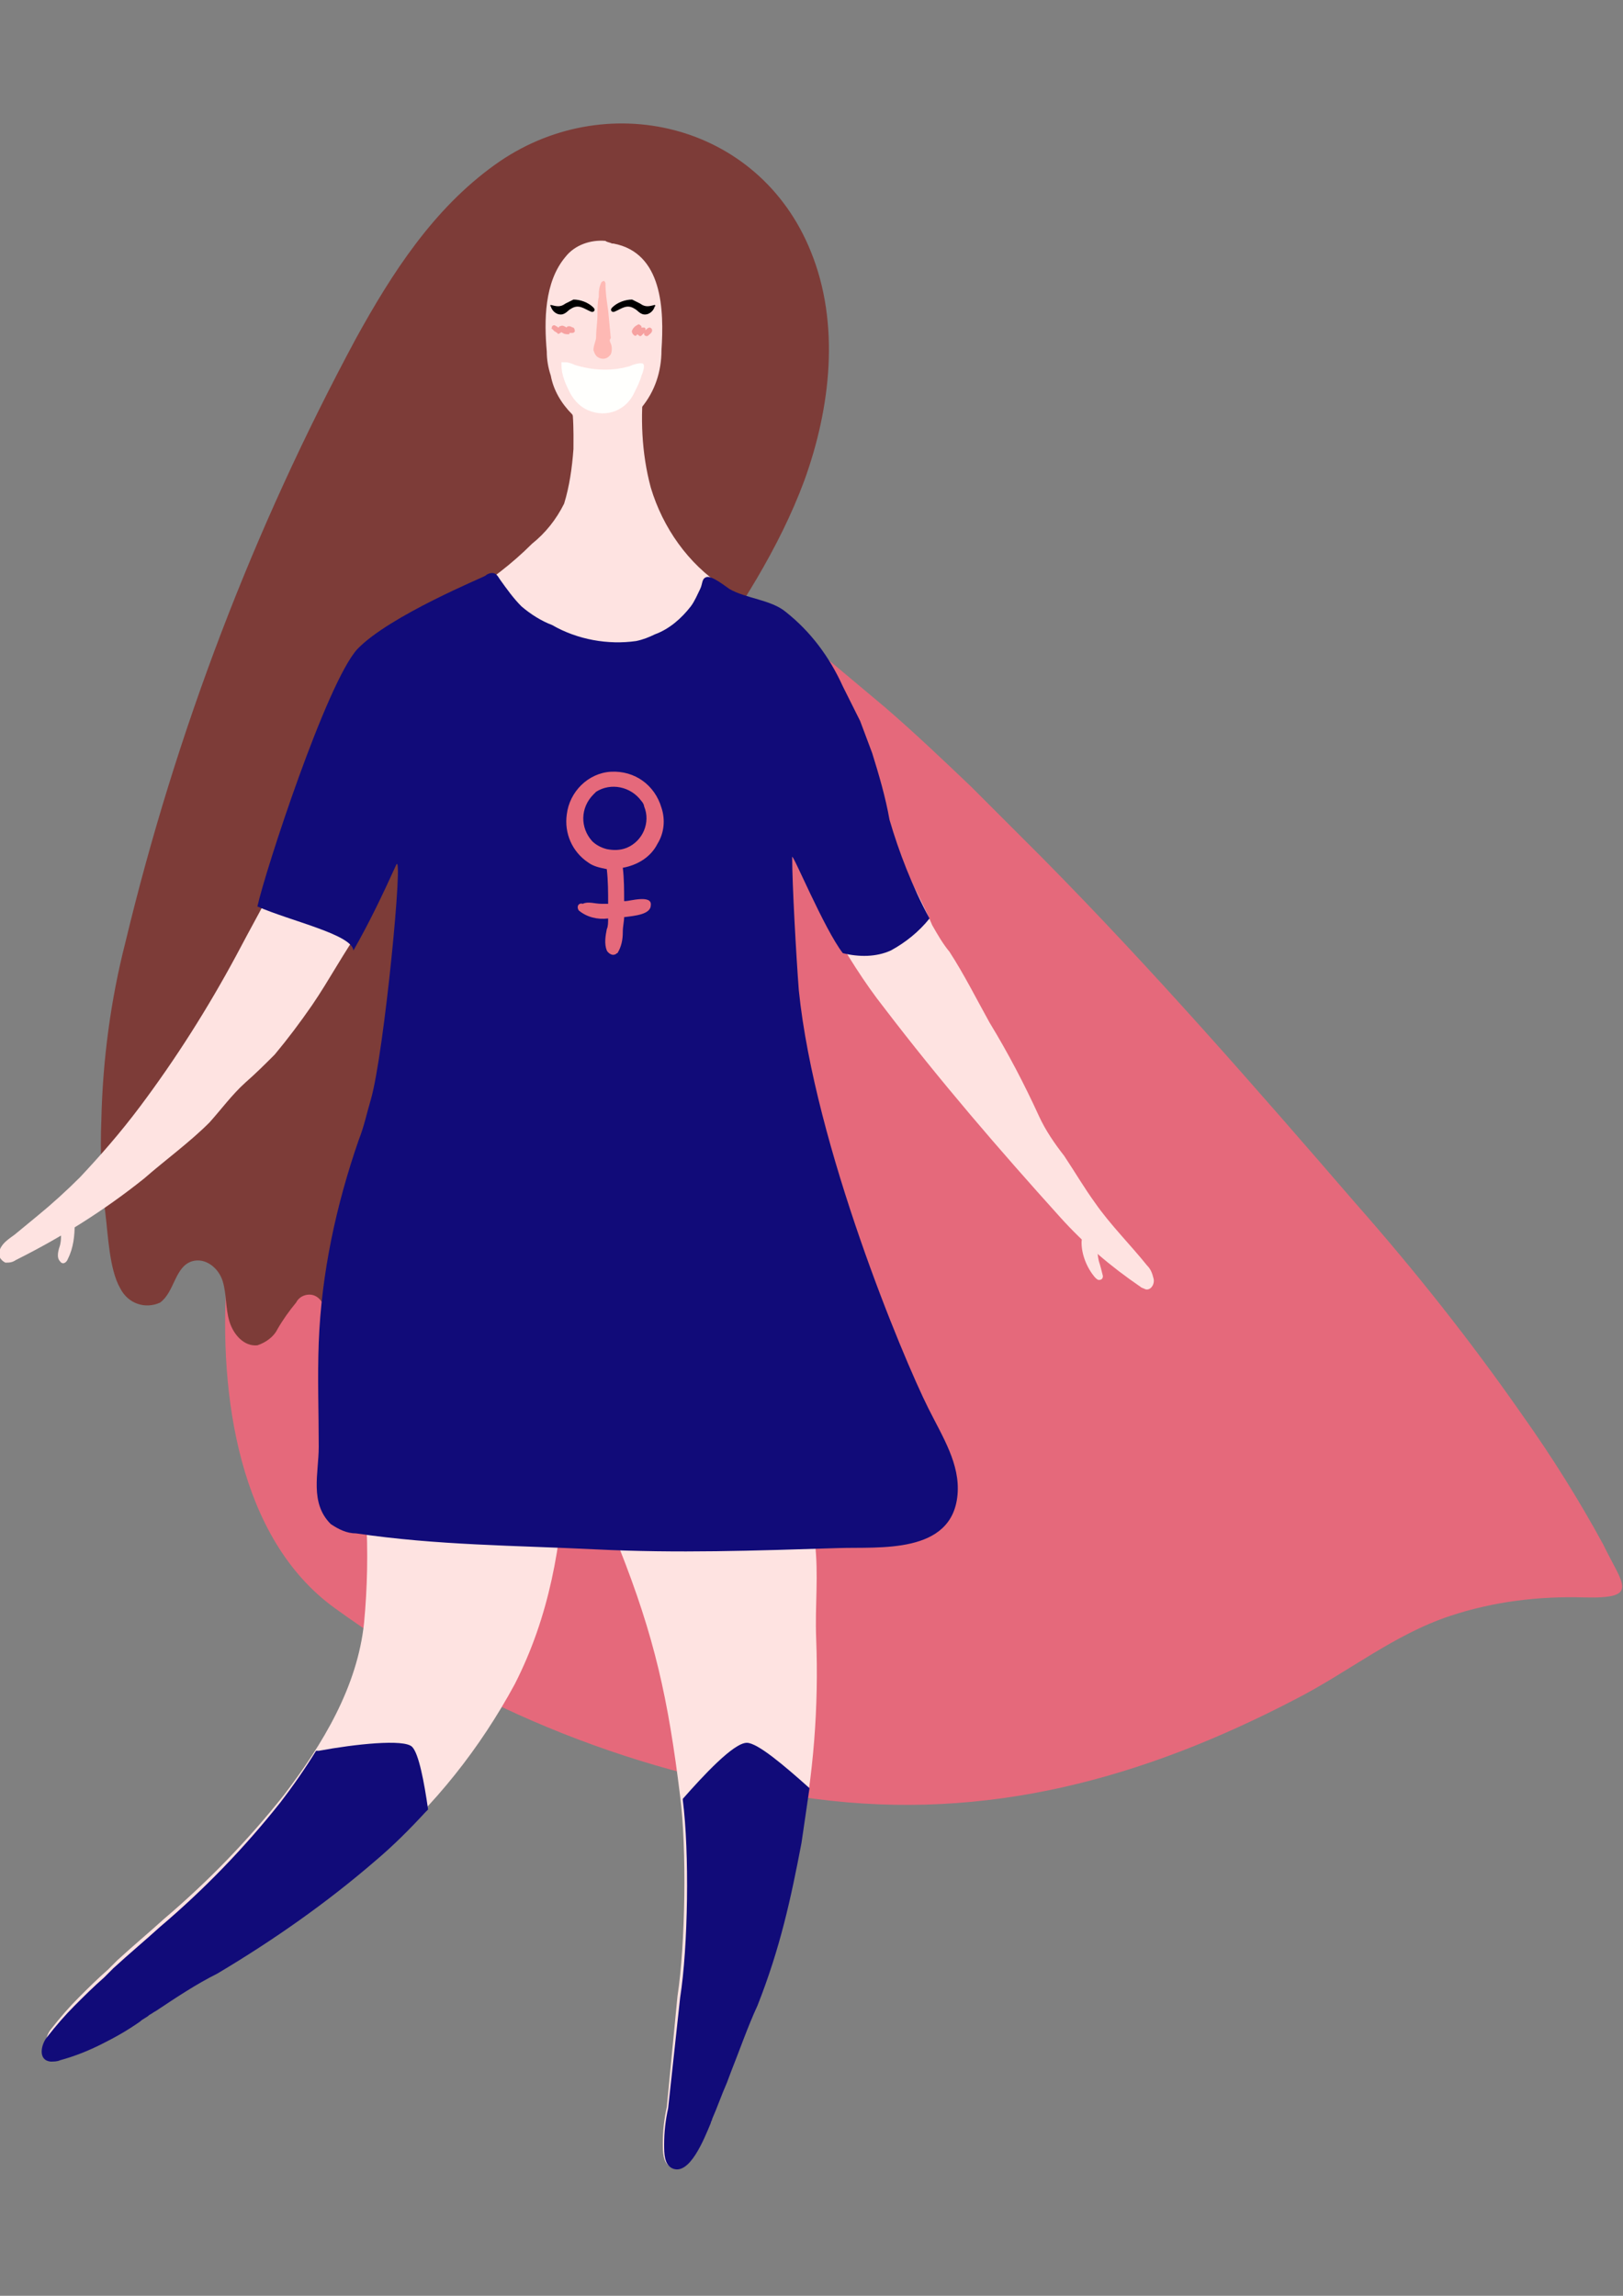
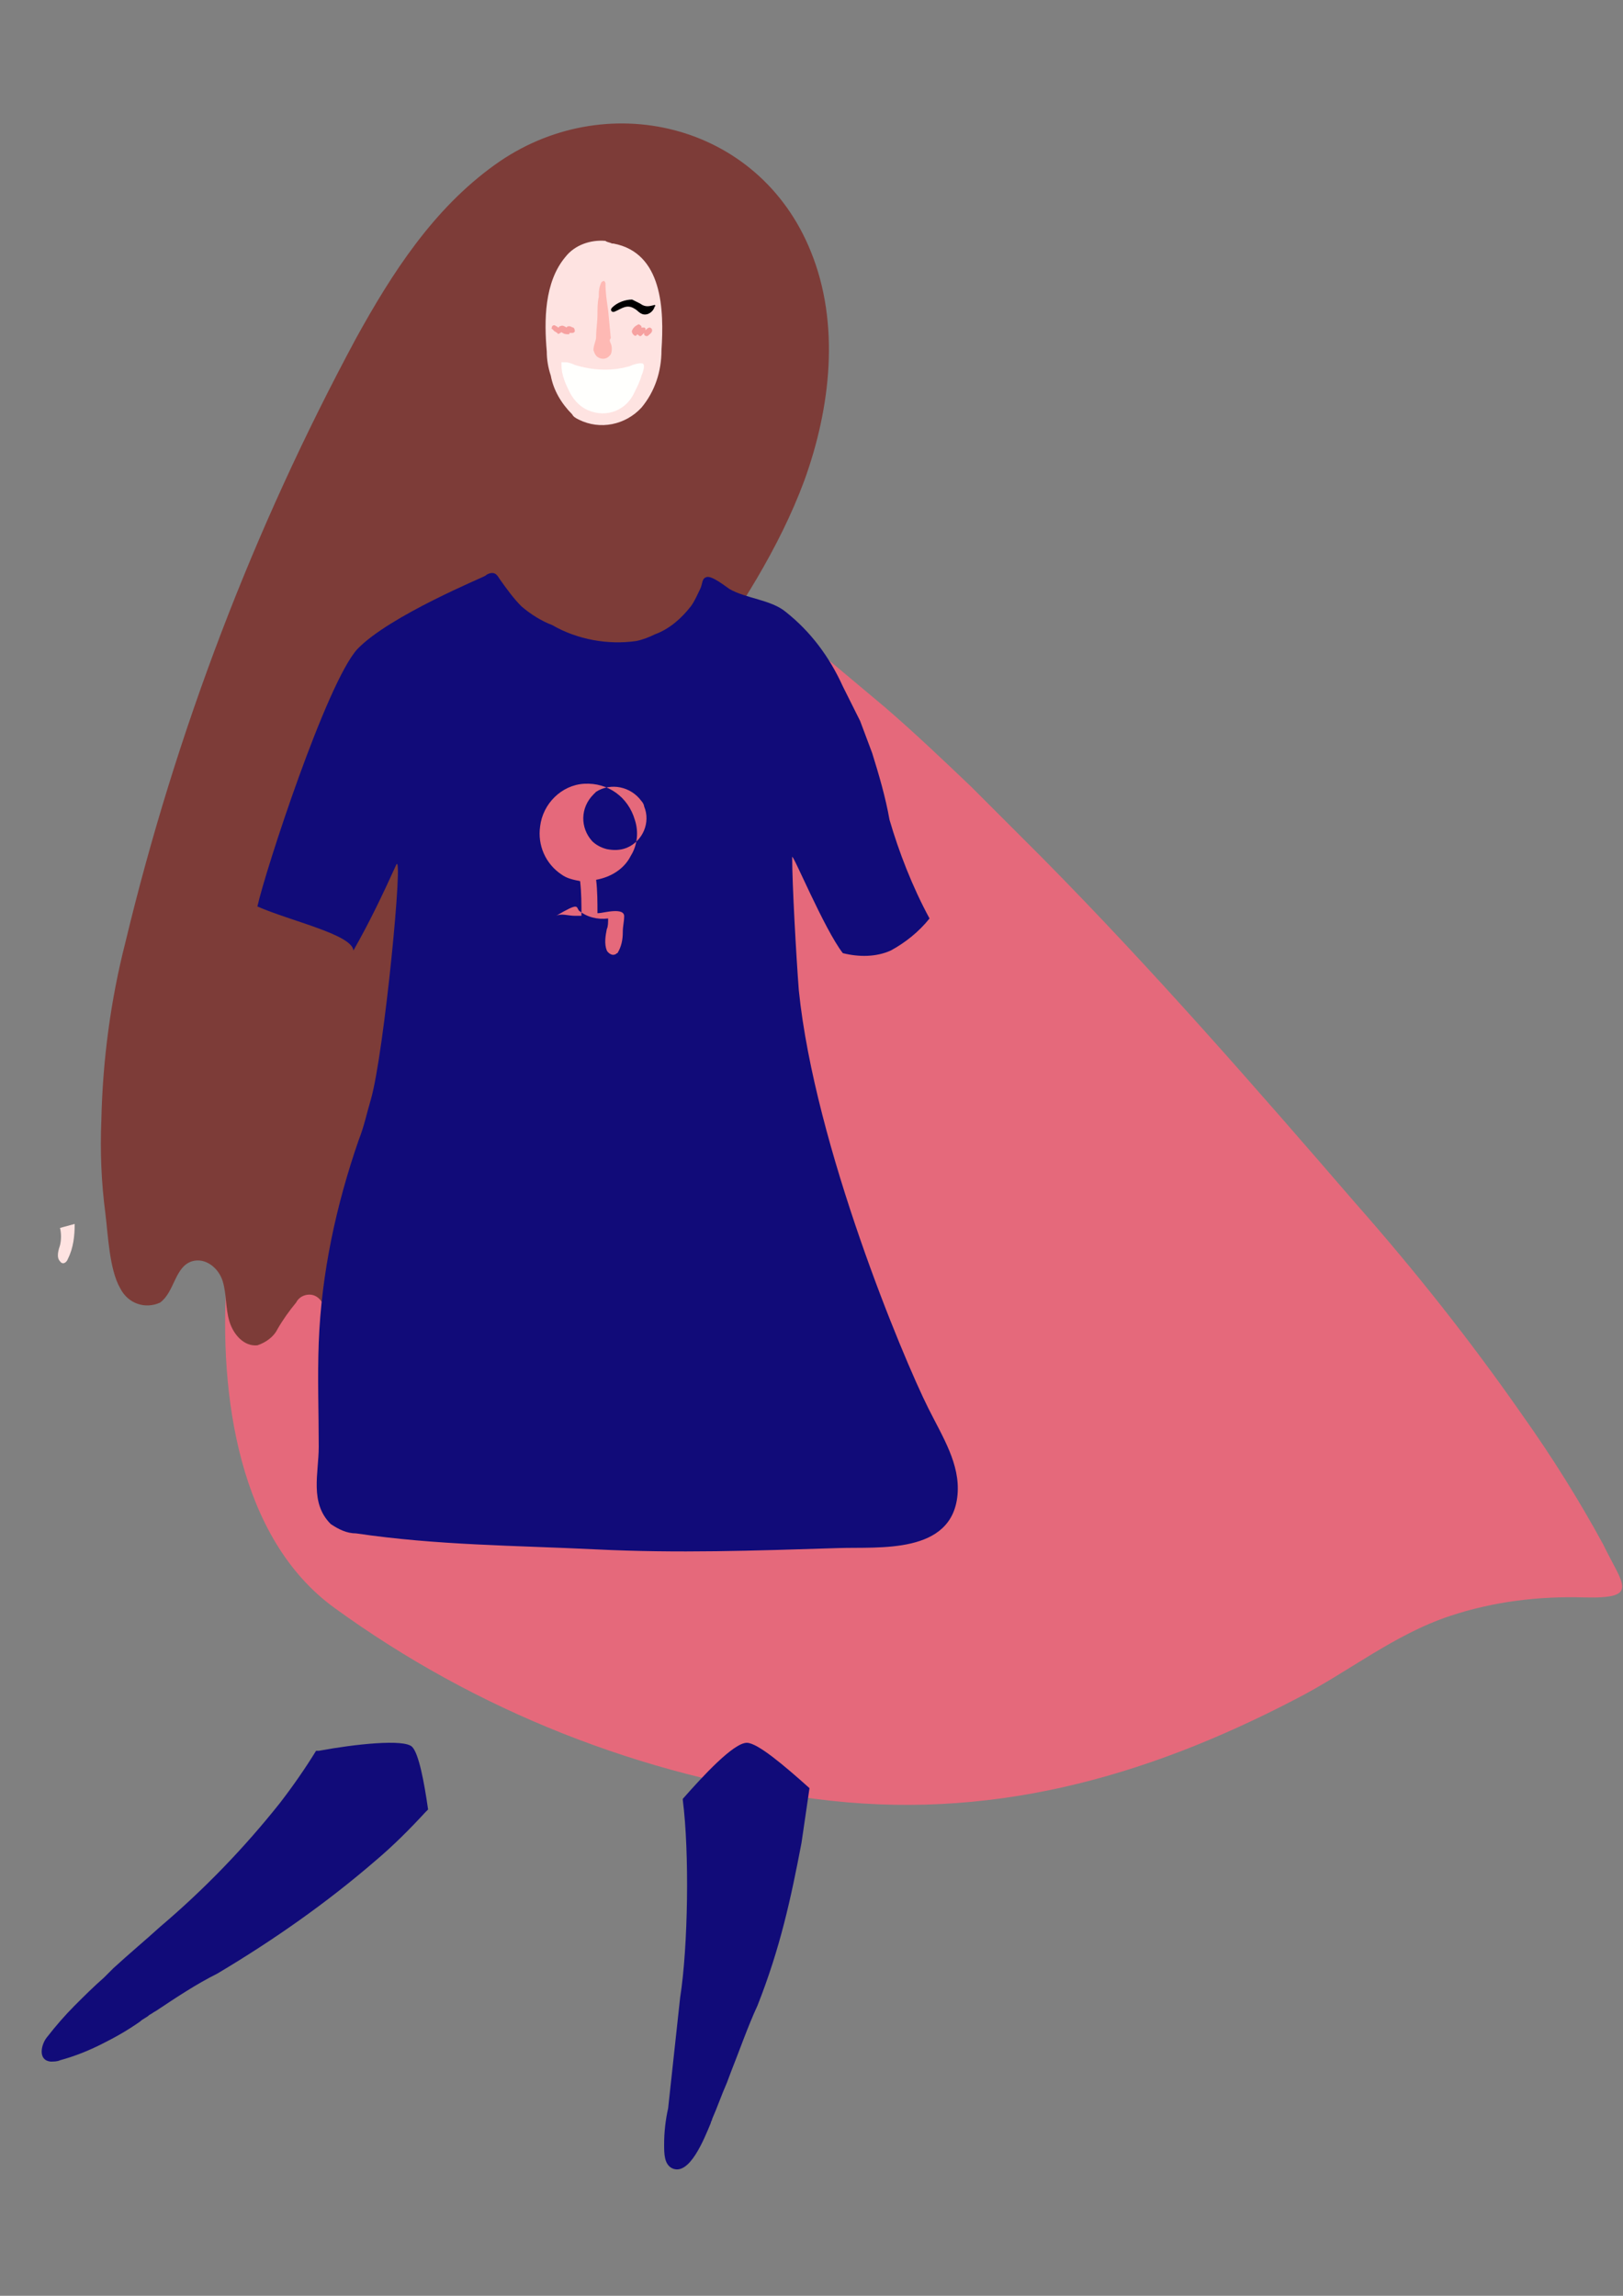
<svg xmlns="http://www.w3.org/2000/svg" version="1.1" id="Livello_1" x="0px" y="0px" width="595.279px" height="841.89px" viewBox="0 0 595.279 841.89" enable-background="new 0 0 595.279 841.89" xml:space="preserve">
  <rect x="0" y="0" width="595.279" height="841.89" fill="#808080" stroke="none" />
  <path fill="#E5697B" d="M122.774,589.697c51.849,37.664,112.501,61.633,176.089,69.947c63.099,8.316,120.328-7.338,176.579-36.686  c19.076-9.783,35.707-23.479,56.25-30.326c16.143-5.381,32.772-7.338,49.403-6.848c20.544,0.488,14.185-4.402,6.848-19.566  c-8.804-16.141-18.587-31.793-29.348-46.957c-19.076-27.391-39.62-53.316-61.632-78.262  c-37.174-43.044-74.349-85.599-114.458-126.197c-8.805-8.804-17.608-17.609-26.413-26.414  c-10.272-9.783-20.544-19.565-31.305-28.859c-14.675-12.229-29.349-24.946-44.512-36.196c-16.142-11.739-33.75-21.522-53.805-22.011  c-10.272-0.489-20.544,1.957-29.349,7.337c-14.185,9.783-23.479,24.946-31.794,40.109c-17.12,30.816-32.772,62.121-46.468,94.404  c-17.609,40.598-32.772,82.175-35.707,125.22C80.219,511.435,87.556,564.263,122.774,589.697z" />
  <path fill="#7D3C38" d="M220.601,300.128c-18.098,27.881-33.261,57.718-44.512,89.512c-4.891,13.696-7.826,27.392-12.717,41.088  c-4.402,12.717-7.338,26.414-10.272,39.619c-1.467,6.359-2.445,12.719-3.424,19.076c-0.979,2.936-1.468,5.871-1.956,8.805  c-0.489,3.424-0.979,6.359-1.468,9.295c-0.489,2.445-1.468,5.381-3.424,7.336c-2.446,2.936-6.359,3.424-9.783,1.469  c-2.445-1.469-4.892-3.424-6.358-5.871c-0.979-2.445-2.446-4.402-2.935-6.848c-0.979-2.445-1.468-5.381-1.468-7.826  c-0.489-5.381-1.468-10.76-2.935-15.652c-0.979-2.934-2.936-5.381-5.87-5.381c-1.956,0-3.913,0.979-4.892,2.936  c-2.445,2.936-4.891,6.359-6.848,9.783c-1.468,2.934-4.402,4.891-7.337,5.869c-4.892,0.488-8.805-3.912-10.271-8.805  c-1.468-4.891-0.979-9.783-2.446-14.674c-1.467-4.891-6.358-8.805-11.25-7.338c-6.358,1.957-6.358,11.25-11.739,15.164  c-5.381,2.445-11.739,0.488-14.674-5.381c-3.913-6.848-4.402-19.564-5.381-27.391c-1.468-11.25-1.956-22.502-1.468-34.24  c0.489-22.011,3.425-44.022,8.805-65.055c18.587-77.284,46.957-151.633,84.621-221.58c13.207-23.968,28.37-47.446,50.87-63.588  c40.109-28.859,96.85-15.652,115.926,31.794c10.761,26.414,7.337,57.229-2.446,84.132c-9.293,24.946-23.968,47.446-39.131,68.968  C243.101,261.976,232.829,281.541,220.601,300.128z" />
-   <path fill="#FEE3E1" d="M300.33,527.087c0.979-19.076-1.468-29.836-0.489-45.49c2.445-27.879-3.913-54.783-4.402-82.174  c-0.489-14.185-4.402-28.859-5.38-42.555c-0.979-6.359-0.979-13.207-0.979-19.565c0.489-7.337,0-15.164,1.468-22.99  c0-0.489,0-0.978,0.488-0.978c0.489,0,0.489,0.489,0.489,0.489c0.979,3.424,2.446,6.848,4.402,9.783  c2.935,5.381,5.869,10.761,8.805,16.142c5.869,10.272,12.229,20.544,19.565,29.837c20.544,26.903,42.065,51.849,64.566,76.795  c8.804,9.783,18.587,18.098,29.348,25.436c0.489,0.488,0.979,0.488,1.957,0.979c1.956,0.488,3.424-1.957,2.935-3.914  s-0.979-3.424-2.445-4.891c-5.87-7.338-13.696-15.164-19.077-22.99c-3.913-5.381-7.337-11.25-11.25-17.119  c-3.424-4.403-6.848-9.294-9.294-14.675c-5.38-11.739-11.25-22.989-18.098-34.24c-4.892-8.804-9.294-17.609-14.674-25.924  c-2.446-2.935-4.402-6.359-6.359-9.783c-3.424-8.315-7.826-15.652-11.25-23.968c-3.424-6.848-6.848-14.185-8.805-22.011  c-0.978-6.359-2.935-12.229-4.891-18.587c-4.402-11.25-10.272-21.522-17.609-30.816c-4.892-5.869-9.782-11.25-15.652-16.141  c-5.869-4.892-12.229-8.315-18.587-12.718c-12.718-8.315-22.012-21.522-26.413-36.196c-3.425-12.717-3.913-25.924-2.446-39.131  c-8.315,6.359-20.055,7.337-29.348,1.467c3.913,2.446,3.424,19.077,3.424,23.479c-0.489,6.848-1.468,13.696-3.424,20.055  c-2.936,5.87-6.849,10.761-11.74,14.674c-7.337,7.337-15.652,13.696-24.456,19.076c-7.826,4.892-16.631,7.826-23.968,13.696  c-15.163,13.696-25.436,31.305-29.838,50.871c-4.892,22.989-19.565,46.957-30.326,67.501  c-10.272,19.076-22.012,37.664-35.218,55.272c-7.337,9.783-14.674,18.099-22.012,25.925c-4.891,4.891-10.271,9.783-15.652,14.184  c-2.935,2.447-5.38,4.402-8.315,6.85c-1.956,1.467-4.401,2.934-5.38,5.379c-0.979,1.957,0,3.914,1.956,4.893l0,0  c1.468,0,2.446,0,3.913-0.979c16.631-8.314,32.283-18.098,46.957-29.838c7.826-6.848,16.631-13.206,23.968-20.543  c4.402-4.891,8.315-10.272,13.207-14.674c3.913-3.424,7.337-6.848,10.761-10.272c4.892-5.87,9.294-11.739,13.696-18.098  c6.358-9.293,11.739-19.565,18.098-28.37c0.489-0.489,0.979-1.467,1.468-1.957c2.935-4.891,5.87-9.783,7.826-15.163  c1.957-4.892,2.445-10.761,4.892-15.652c0.489,0,0.979,0,0.979,0.489c0,0.489,0,0.979,0,1.468  c-0.489,8.804-1.468,17.609-1.957,26.413c0,7.827,0.489,15.653-0.489,22.99c-1.467,15.163-4.402,29.837-8.805,44.511  c-8.315,31.304-13.695,64.566-9.293,96.849l1.956,16.631c5.381,25.924,6.848,52.338,4.402,78.262  c-2.445,23.479-15.163,44.512-29.348,63.1c-13.207,16.631-27.881,31.793-44.022,45.49c-5.381,4.891-11.251,9.781-17.12,15.162  l-3.424,3.424c-3.913,3.424-7.337,6.848-10.762,10.271c-3.424,3.426-6.848,7.338-10.271,11.74c-1.956,2.445-3.424,8.314,1.468,8.805  c0.978,0,2.445,0,3.424-0.49c5.38-1.467,10.271-3.424,15.163-5.869s9.294-4.891,14.185-8.314c0.979-0.979,2.446-1.469,3.425-2.445  c0.978-0.49,1.467-0.979,2.445-1.469c7.337-4.891,14.674-9.783,22.5-13.695c20.544-12.229,40.109-25.924,58.208-41.576  c20.055-17.121,36.685-38.154,49.402-61.633c12.718-24.945,17.12-50.869,18.587-78.75c0.489-11.25-0.488-22.99,0.489-34.24  l19.077,62.609c13.206,33.262,18.098,55.762,22.5,91.469c2.445,19.076,1.956,54.295-0.979,73.371l-3.913,40.598  c-0.979,4.402-1.468,8.805-1.468,13.207c0,3.424,0,7.338,2.936,8.805c6.358,2.936,11.739-10.762,14.185-16.631  c0-0.488,0.489-0.979,0.489-1.467c1.957-4.402,3.424-8.805,5.381-13.207l1.467-3.914c2.936-7.336,6.359-17.119,9.783-24.455  c8.315-21.033,12.229-39.131,16.142-59.676c4.891-24.457,6.848-49.402,5.869-74.35c-0.489-12.717,0.979-22.988-0.489-35.707  L300.33,527.087z" />
  <path fill="#110B79" d="M340.929,336.813c-3.913,4.891-8.805,8.804-14.186,11.739c-5.38,2.446-11.739,2.446-17.608,0.979  c-6.849-8.805-18.587-37.175-18.587-35.218c0,9.783,1.467,36.196,2.445,48.914c5.869,57.229,38.152,134.513,47.446,153.101  c5.38,10.76,11.739,20.543,10.761,31.793c-1.957,22.012-28.859,19.076-43.533,19.566c-31.305,0.979-59.186,1.955-89.022,0.488  c-29.838-1.467-58.208-1.467-88.045-5.869c-3.424,0-6.359-1.467-9.294-3.424c-7.826-7.826-4.402-18.588-4.402-28.371  c0-13.205-0.489-24.945,0-38.152c0.979-25.436,6.359-50.381,14.675-74.349c1.956-4.891,2.935-9.783,4.401-14.674  c4.892-16.63,12.229-92.936,9.294-86.088c-4.892,10.761-9.782,21.033-15.652,31.305c-0.489-5.87-22.989-10.761-35.218-16.142  c2.935-13.207,25.436-82.175,36.686-94.403c11.739-12.229,46.468-26.414,46.957-26.903c0.489-0.489,1.467-0.978,2.445-0.978  c1.468,0,1.957,0.978,2.935,2.445c2.446,3.424,4.892,6.848,7.827,9.783c3.424,2.935,7.337,5.38,11.25,6.848  c9.293,5.381,20.543,7.337,30.815,5.87c2.445-0.489,4.892-1.467,6.848-2.446c5.381-1.956,9.783-5.869,13.207-10.271  c1.467-1.957,2.445-4.402,3.424-6.359s0.489-3.913,2.445-4.402c1.957-0.489,6.849,3.424,8.315,4.402  c5.87,3.424,15.163,3.913,20.544,8.315c9.294,7.337,16.142,16.63,21.033,27.392c1.956,3.913,4.401,8.804,6.358,12.717  c1.468,3.913,2.935,7.826,4.402,11.739c2.445,7.827,4.892,16.142,6.358,24.457C329.678,312.356,334.57,325.074,340.929,336.813z" />
-   <path fill="#FEE3E1" d="M397.668,452.25l4.402,4.402l0,0c0.489,1.957,0.489,3.914,0.979,5.869c0.489,1.469,0.979,3.424,1.468,5.381  c0,0.979-0.489,1.469-1.468,1.469c-0.489,0-0.979-0.49-1.468-0.979c-2.935-3.424-4.891-8.316-4.891-12.719  C396.691,454.207,397.179,453.228,397.668,452.25z" />
  <path fill="#FEE3E1" d="M22.011,456.652c0.489-1.957,0.489-4.402,0-6.359l5.381-1.467c0,4.402-0.489,8.805-2.446,12.717  c-0.488,1.469-1.956,2.447-2.935,0.979C20.544,461.054,21.522,458.119,22.011,456.652z" />
  <path fill="#FEE3E1" d="M224.514,89.31h0.489c18.098,3.424,18.587,24.457,17.609,39.131c0,7.826-2.446,15.163-7.338,21.033  c-5.869,6.359-15.163,8.315-22.989,4.402c-0.979-0.489-1.956-0.979-2.445-1.957c-3.913-3.913-6.848-8.804-7.826-14.185  c-0.979-2.935-1.468-5.87-1.468-8.804c-0.979-11.25-0.979-25.436,6.848-34.729c3.425-4.402,9.294-6.359,14.675-5.87  C222.558,88.821,223.535,88.821,224.514,89.31z" />
-   <path d="M202.014,111.81c1.956,0.489,3.424,0.979,5.38-0.489c0.979-0.489,1.957-0.979,2.936-1.468c2.445,0,5.38,0.979,7.337,2.935  c0.979,0.978,0,1.957-0.979,1.467c-2.445-0.979-4.402-2.935-7.337-0.979c-0.979,0.489-1.468,1.468-2.935,1.957  c-1.957,0.489-3.913-0.979-4.402-2.935C201.525,112.299,202.014,111.81,202.014,111.81z" />
  <path d="M240.166,111.81c-1.956,0.489-3.424,0.979-5.38-0.489c-0.979-0.489-1.957-0.979-2.936-1.468  c-2.445,0-5.38,0.979-7.337,2.935c-0.979,0.978,0,1.957,0.979,1.467c2.445-0.979,4.402-2.935,7.337-0.979  c0.979,0.489,1.468,1.468,2.935,1.957c1.957,0.489,3.913-0.979,4.402-2.935C240.656,112.299,240.166,111.81,240.166,111.81z" />
  <path fill="#FFFFFD" d="M207.394,132.843c0.979,0,2.446,0.489,3.425,0.978c6.358,1.957,13.206,2.446,20.055,0.489  c0.978-0.489,3.913-1.467,4.891-0.979c0.979,0.489,0,3.424-0.489,4.402c-0.488,1.957-1.467,3.913-2.445,5.87  c-2.935,6.848-10.271,9.783-17.12,6.848c-3.424-1.468-5.869-4.402-7.337-7.826c-1.467-2.935-2.445-5.87-2.445-8.805  c0-0.489,0-0.489,0-0.978C206.416,132.843,206.906,132.843,207.394,132.843z" />
  <path fill="#FEB9B4" d="M224.025,125.995c0.489,0.979,0.489,2.935,0,3.913c-0.978,1.467-2.445,1.957-3.913,1.467  c-1.467-0.489-1.956-1.467-2.445-2.935c0-1.957,0.979-3.424,0.979-4.892c0-2.935,0.489-5.38,0.489-8.315  c0-1.957,0-4.402,0.488-6.359c0-1.957,0-3.424,0.979-5.381c0.489-0.489,0.979-0.489,0.979-0.489s0.489,0.489,0.489,0.978  c0,3.424,0.489,6.359,0.979,9.783l0.978,10.272C223.535,124.528,223.535,125.017,224.025,125.995z" />
  <path fill="#F6A1A0" d="M202.503,119.636c0.489-0.489,0.978-0.489,1.467,0c0.489,0,0.489,0.489,0.979,0.489c0,0,0-0.489,0.489-0.489  c0.979-0.489,1.468,0,2.445,0.489l0,0l0,0c0-0.489,0.489-0.489,0.979-0.489s0.979,0.489,1.468,0.489  c0.489,0.489,0.489,0.978,0.489,1.467c-0.489,0.489-0.489,0.489-0.979,0.489h-0.489c0,0,0,0-0.489,0l0,0  c0,0.489,0,0.489-0.489,0.489s-1.467,0-1.956-0.489c0,0-0.489,0-0.489-0.489c0,0,0,0.489-0.489,0.489  c-0.489,0.489-0.979,0.489-0.979,0c-0.489,0-0.489-0.489-0.978-0.489c-0.489-0.489-0.489-0.489-0.979-0.978  C202.014,120.615,202.503,120.125,202.503,119.636z" />
  <path fill="#F6A1A0" d="M231.851,121.104c0.489-0.978,0.979-1.467,1.957-1.956c0.489-0.489,0.979,0,1.467,0.489v0.489l0,0l0,0l0,0  c0,0,0,0,0.489,0h0.489c0,0,0.489,0,0.489,0.489v0.489c0.489-0.489,0.979-0.979,1.468-0.979s0.978,0.489,0.978,0.979  c0,0.978-0.978,1.467-1.467,1.957c-0.489,0.489-1.468,0-1.468-0.489v-0.489c-0.489,0.489-0.489,0.489-0.979,0.979  c-0.488,0.489-0.978,0-1.467-0.489l0,0c0,0,0,0-0.489,0.489C232.829,123.549,231.362,122.082,231.851,121.104z" />
-   <path fill="#E5697B" d="M212.285,333.878c2.936,2.446,6.849,3.424,10.762,2.935c0,1.467,0,2.935-0.489,3.913  c-0.489,2.446-0.979,5.38,0,7.826c0.489,0.978,1.956,1.957,2.935,1.467c0.489,0,0.489-0.489,0.979-0.489  c1.467-2.445,1.956-4.891,1.956-7.826c0-1.957,0.489-3.913,0.489-5.38c3.913-0.489,9.783-0.978,9.783-4.402  c0.488-3.913-7.826-1.467-9.294-1.467c0,0,0,0-0.489,0c0-3.913,0-8.315-0.489-12.229c5.381-0.978,10.272-3.913,12.718-8.804  c2.445-3.913,2.935-8.805,1.468-13.207c-2.446-8.315-9.783-13.696-18.588-13.207c-8.315,0.489-15.163,7.337-16.142,15.652  c-0.978,6.848,1.957,13.696,7.826,17.609c1.957,1.468,4.402,1.957,6.849,2.446c0.489,4.402,0.489,8.315,0.489,12.717  c-0.979,0-1.957,0-2.446,0c-2.445,0-4.892-0.978-6.848,0C212.285,330.944,211.308,332.411,212.285,333.878z M222.558,311.378  c-1.957-0.489-3.913-1.467-5.381-2.935c-4.402-4.891-4.402-12.229,0.489-17.12c0.489-0.489,0.489-0.489,0.979-0.979  c5.38-3.424,12.717-1.957,16.63,3.424c0.489,0.489,0.979,1.467,0.979,1.957c2.446,5.87-0.489,12.717-6.358,15.163  C227.448,311.867,225.003,311.867,222.558,311.378z" />
+   <path fill="#E5697B" d="M212.285,333.878c2.936,2.446,6.849,3.424,10.762,2.935c0,1.467,0,2.935-0.489,3.913  c-0.489,2.446-0.979,5.38,0,7.826c0.489,0.978,1.956,1.957,2.935,1.467c0.489,0,0.489-0.489,0.979-0.489  c1.467-2.445,1.956-4.891,1.956-7.826c0-1.957,0.489-3.913,0.489-5.38c0.488-3.913-7.826-1.467-9.294-1.467c0,0,0,0-0.489,0c0-3.913,0-8.315-0.489-12.229c5.381-0.978,10.272-3.913,12.718-8.804  c2.445-3.913,2.935-8.805,1.468-13.207c-2.446-8.315-9.783-13.696-18.588-13.207c-8.315,0.489-15.163,7.337-16.142,15.652  c-0.978,6.848,1.957,13.696,7.826,17.609c1.957,1.468,4.402,1.957,6.849,2.446c0.489,4.402,0.489,8.315,0.489,12.717  c-0.979,0-1.957,0-2.446,0c-2.445,0-4.892-0.978-6.848,0C212.285,330.944,211.308,332.411,212.285,333.878z M222.558,311.378  c-1.957-0.489-3.913-1.467-5.381-2.935c-4.402-4.891-4.402-12.229,0.489-17.12c0.489-0.489,0.489-0.489,0.979-0.979  c5.38-3.424,12.717-1.957,16.63,3.424c0.489,0.489,0.979,1.467,0.979,1.957c2.446,5.87-0.489,12.717-6.358,15.163  C227.448,311.867,225.003,311.867,222.558,311.378z" />
  <path fill="#F6A1A0" d="M1000.775,723.232" />
  <path fill="#110B79" d="M296.906,655.732c-9.294-8.316-19.076-16.631-22.989-16.631c-4.892,0-16.142,12.229-23.479,20.543v0.488  c2.445,19.078,1.956,53.807-0.979,72.393l-4.402,40.6c-0.979,4.402-1.468,8.805-1.468,13.207c0,3.424,0,7.336,2.936,8.803  c6.358,2.936,11.739-10.76,14.185-16.629c0-0.49,0.489-0.979,0.489-1.469c1.956-4.402,3.424-8.805,5.381-13.207l1.467-3.912  c2.935-7.338,6.359-17.119,9.783-24.457c8.315-21.033,12.229-39.131,16.142-59.674C294.949,668.937,295.928,662.58,296.906,655.732  L296.906,655.732z" />
  <path fill="#110B79" d="M151.144,640.568c-2.936-2.936-21.033-0.979-34.24,1.467h-0.978c-3.913,6.359-8.315,12.719-13.207,19.076  c-13.207,16.631-27.881,31.795-44.022,45.49c-5.381,4.893-11.25,9.783-17.12,15.164l-3.424,3.424  c-3.913,3.424-7.337,6.848-10.761,10.271s-6.848,7.338-10.272,11.74c-1.956,2.445-3.424,8.314,1.468,8.803  c0.979,0,2.445,0,3.424-0.488c5.381-1.467,10.272-3.424,15.163-5.869c4.892-2.445,9.294-4.893,14.186-8.316  c0.979-0.979,2.445-1.467,3.424-2.445c0.979-0.488,1.468-0.979,2.445-1.467c7.337-4.893,14.675-9.783,22.501-13.697  c20.543-12.227,40.109-25.924,58.207-41.576c6.358-5.381,12.229-11.25,18.098-17.609l0.979-0.977  C155.546,653.285,153.589,643.013,151.144,640.568z" />
  <path fill="#F6A1A0" d="M1542.74,723.232" />
</svg>